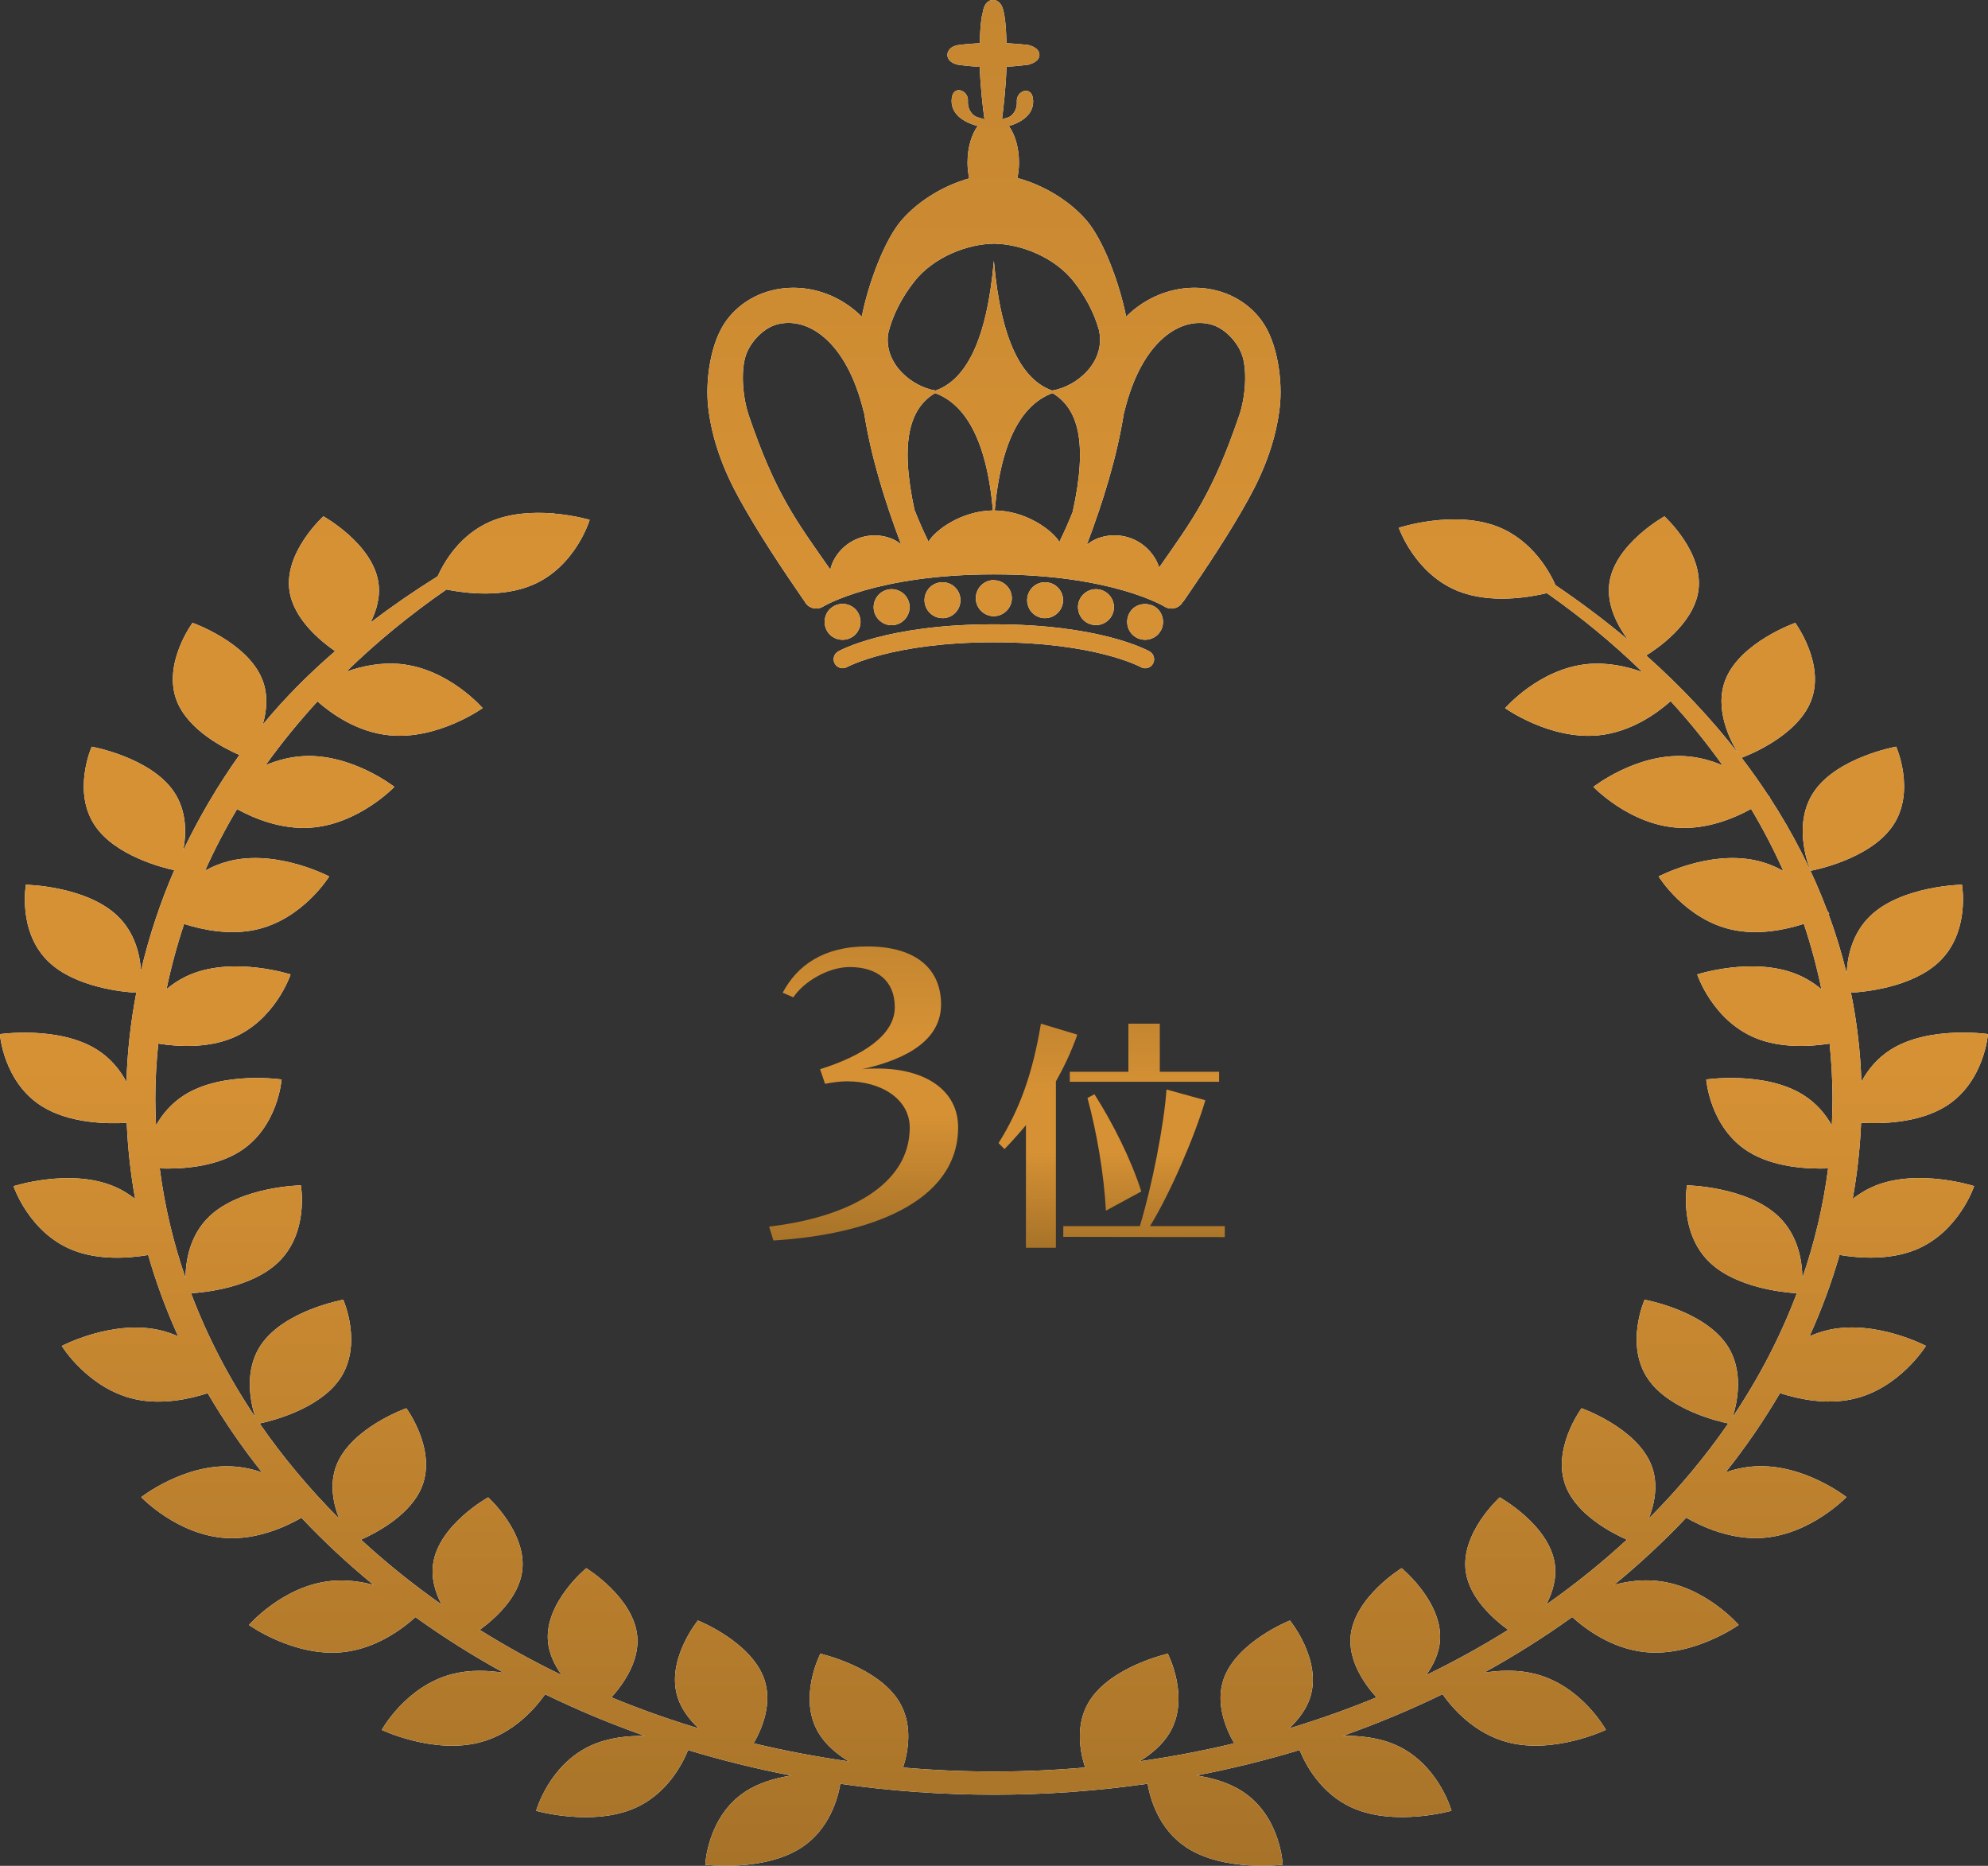
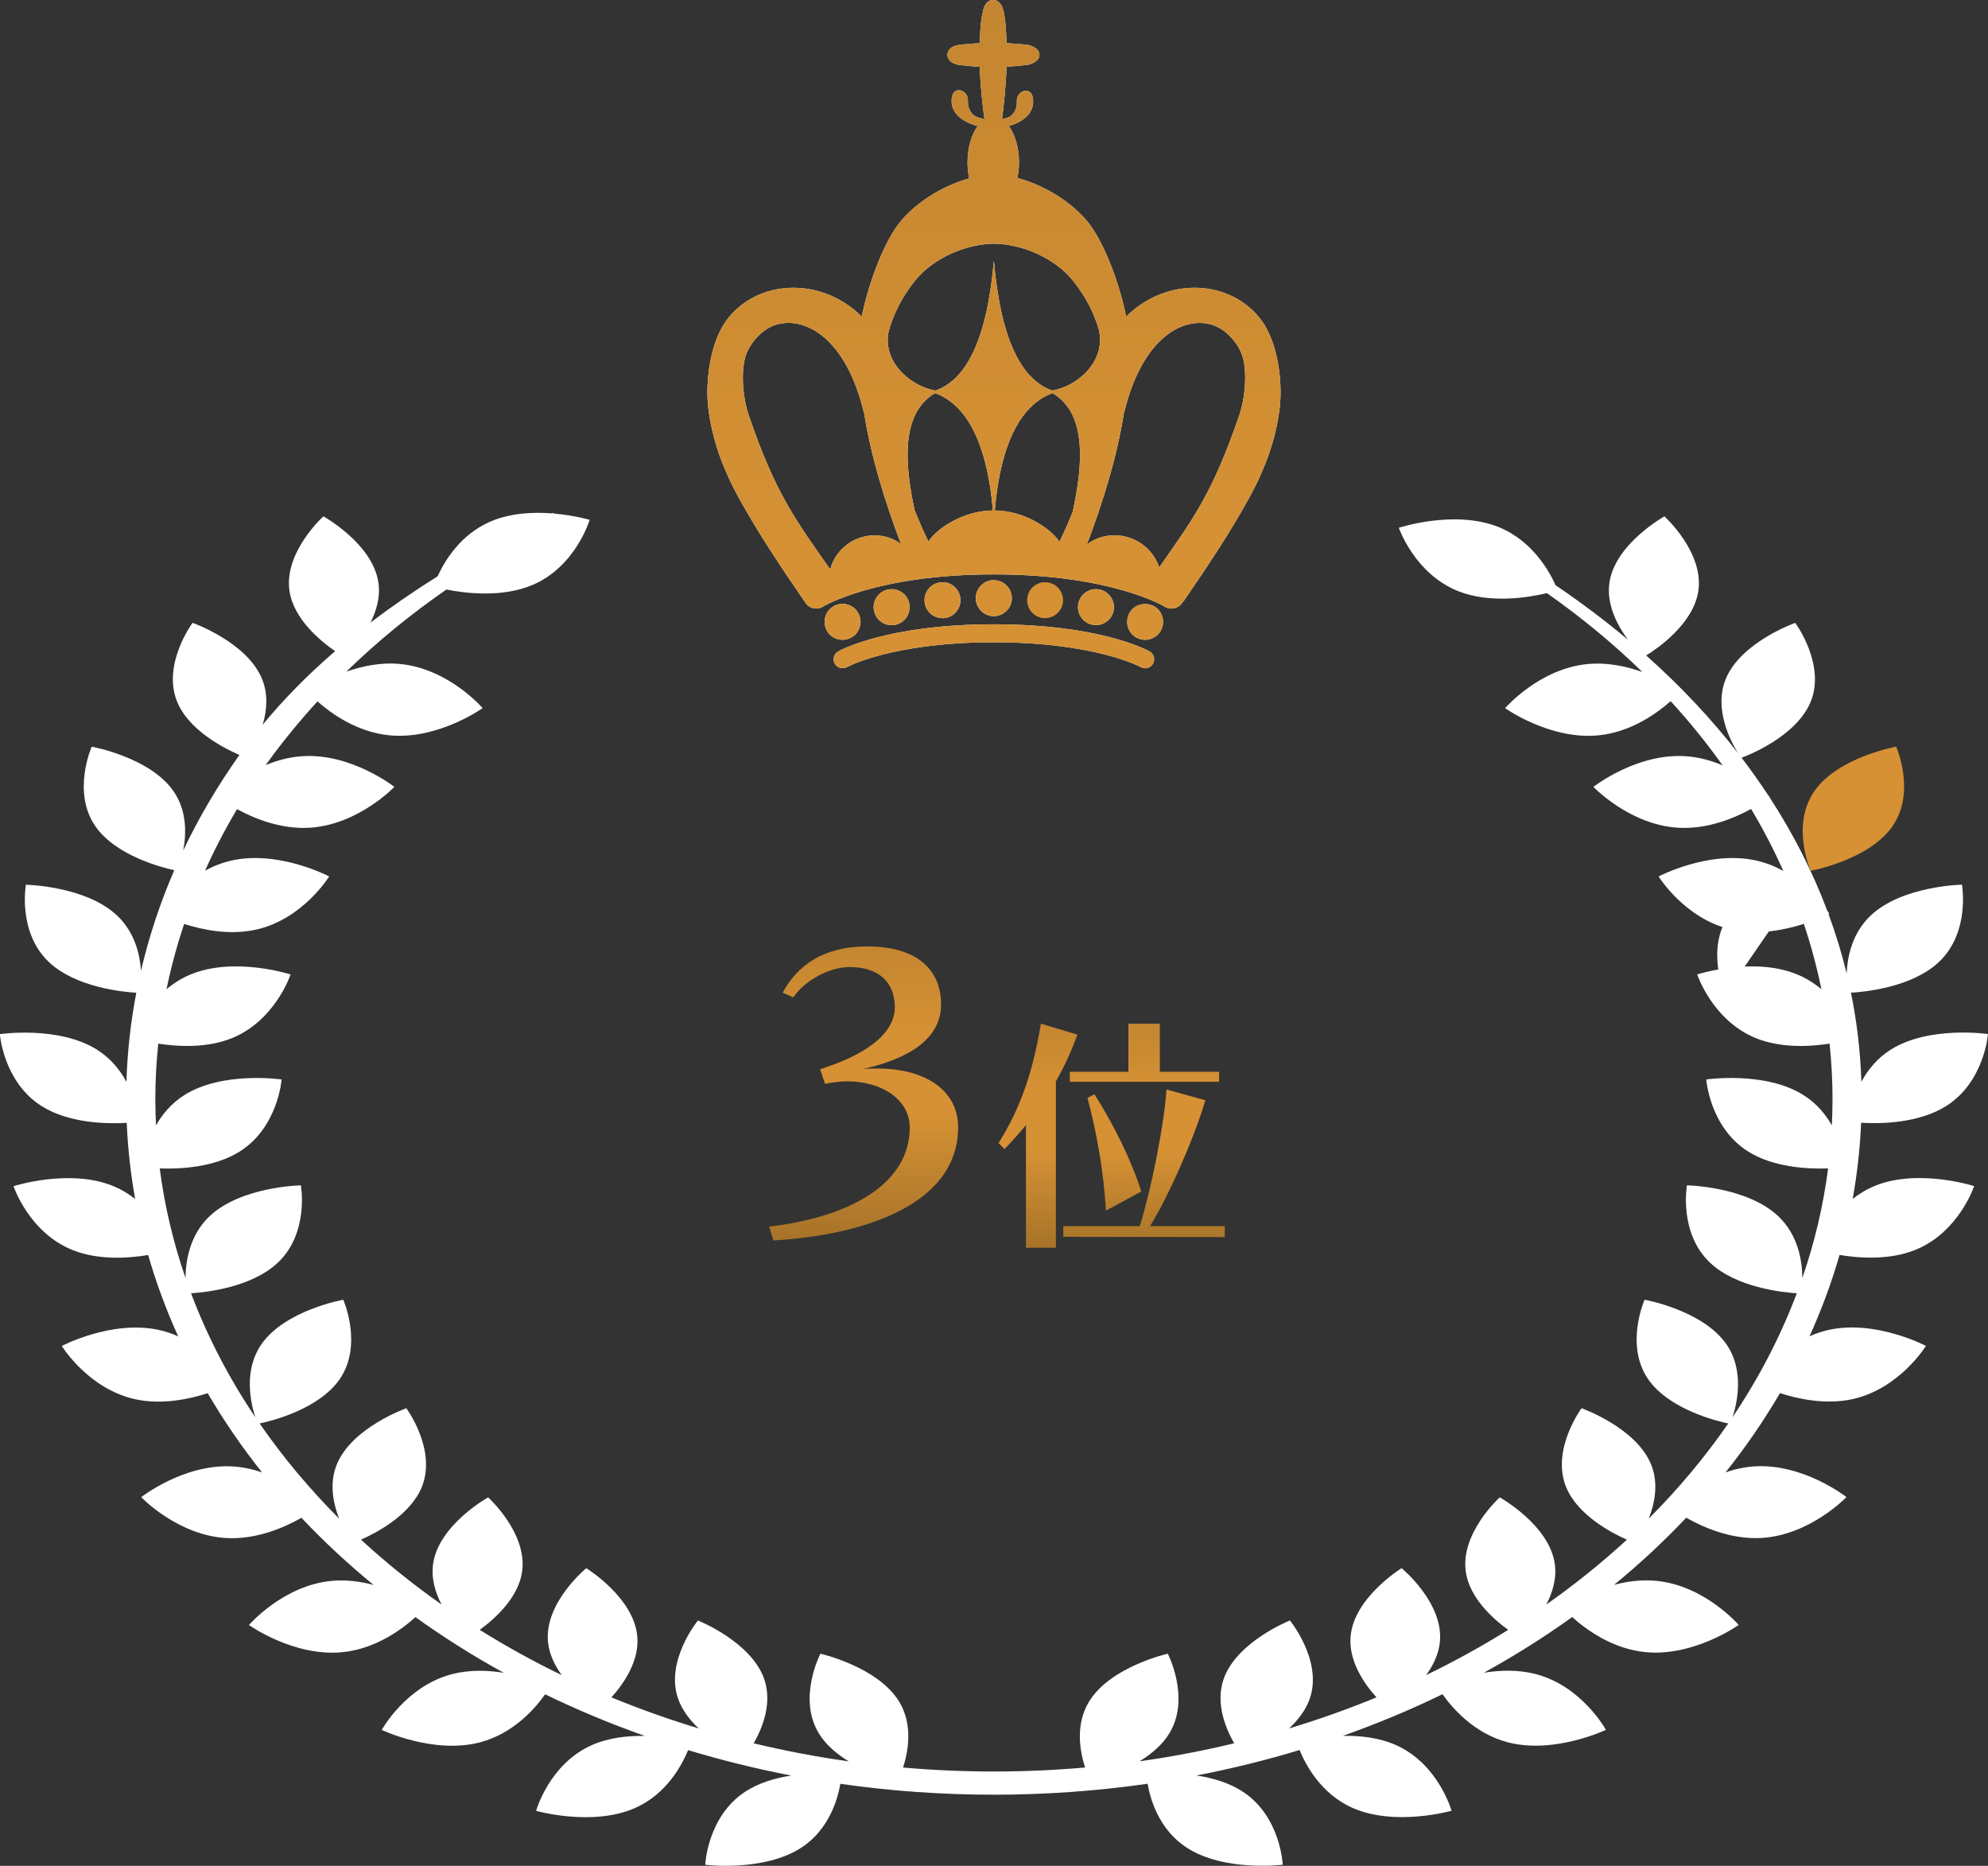
<svg xmlns="http://www.w3.org/2000/svg" xmlns:xlink="http://www.w3.org/1999/xlink" id="_レイヤー" data-name="レイヤー" viewBox="0 0 485.98 456">
  <rect x="0" y="0" width="485.98" height="456" fill="#333333" stroke="none" />
  <defs>
    <style>
      .cls-1 {
        fill: url(#_新規グラデーションスウォッチ_8);
      }

      .cls-2 {
        fill: url(#_新規グラデーションスウォッチ_8-13);
      }

      .cls-3 {
        fill: #fff;
      }

      .cls-4 {
        fill: url(#_新規グラデーションスウォッチ_8-2);
      }

      .cls-5 {
        fill: url(#_新規グラデーションスウォッチ_8-3);
      }

      .cls-6 {
        fill: url(#_新規グラデーションスウォッチ_8-12);
      }

      .cls-7 {
        fill: url(#_新規グラデーションスウォッチ_8-9);
      }

      .cls-8 {
        fill: url(#_新規グラデーションスウォッチ_8-7);
      }

      .cls-9 {
        fill: url(#_新規グラデーションスウォッチ_8-11);
      }

      .cls-10 {
        fill: url(#_新規グラデーションスウォッチ_8-8);
      }

      .cls-11 {
        fill: url(#_新規グラデーションスウォッチ_8-4);
      }

      .cls-12 {
        fill: url(#_新規グラデーションスウォッチ_8-10);
      }

      .cls-13 {
        fill: url(#_新規グラデーションスウォッチ_8-5);
      }

      .cls-14 {
        fill: url(#_新規グラデーションスウォッチ_8-6);
      }
    </style>
    <linearGradient id="_新規グラデーションスウォッチ_8" data-name="新規グラデーションスウォッチ 8" x1="211.12" y1="303.16" x2="211.12" y2="231.3" gradientUnits="userSpaceOnUse">
      <stop offset="0" stop-color="#a77329" />
      <stop offset=".43" stop-color="#d69134" />
      <stop offset=".7" stop-color="#d69134" />
      <stop offset="1" stop-color="#c48630" />
    </linearGradient>
    <linearGradient id="_新規グラデーションスウォッチ_8-2" data-name="新規グラデーションスウォッチ 8" x1="271.75" y1="304.96" x2="271.75" y2="250.18" xlink:href="#_新規グラデーションスウォッチ_8" />
    <linearGradient id="_新規グラデーションスウォッチ_8-3" data-name="新規グラデーションスウォッチ 8" x1="242.99" y1="456" x2="242.99" y2="0" xlink:href="#_新規グラデーションスウォッチ_8" />
    <linearGradient id="_新規グラデーションスウォッチ_8-4" data-name="新規グラデーションスウォッチ 8" x1="242.99" y1="456" x2="242.99" y2="0" xlink:href="#_新規グラデーションスウォッチ_8" />
    <linearGradient id="_新規グラデーションスウォッチ_8-5" data-name="新規グラデーションスウォッチ 8" x1="242.99" y1="456" x2="242.99" y2="0" xlink:href="#_新規グラデーションスウォッチ_8" />
    <linearGradient id="_新規グラデーションスウォッチ_8-6" data-name="新規グラデーションスウォッチ 8" x1="242.99" y1="456" x2="242.99" y2="0" xlink:href="#_新規グラデーションスウォッチ_8" />
    <linearGradient id="_新規グラデーションスウォッチ_8-7" data-name="新規グラデーションスウォッチ 8" x1="242.99" y1="456" x2="242.99" y2="0" xlink:href="#_新規グラデーションスウォッチ_8" />
    <linearGradient id="_新規グラデーションスウォッチ_8-8" data-name="新規グラデーションスウォッチ 8" x1="242.99" y1="456" x2="242.99" y2="0" xlink:href="#_新規グラデーションスウォッチ_8" />
    <linearGradient id="_新規グラデーションスウォッチ_8-9" data-name="新規グラデーションスウォッチ 8" x1="242.99" y1="456" x2="242.99" y2="0" xlink:href="#_新規グラデーションスウォッチ_8" />
    <linearGradient id="_新規グラデーションスウォッチ_8-10" data-name="新規グラデーションスウォッチ 8" x1="242.99" y1="456" x2="242.99" y2="0" xlink:href="#_新規グラデーションスウォッチ_8" />
    <linearGradient id="_新規グラデーションスウォッチ_8-11" data-name="新規グラデーションスウォッチ 8" x1="242.99" y1="456" x2="242.99" y2="0" xlink:href="#_新規グラデーションスウォッチ_8" />
    <linearGradient id="_新規グラデーションスウォッチ_8-12" data-name="新規グラデーションスウォッチ 8" x1="242.99" y1="456" x2="242.99" y2="0" xlink:href="#_新規グラデーションスウォッチ_8" />
    <linearGradient id="_新規グラデーションスウォッチ_8-13" data-name="新規グラデーションスウォッチ 8" x1="242.99" y1="456" x2="242.99" y2="0" xlink:href="#_新規グラデーションスウォッチ_8" />
  </defs>
  <g>
    <path class="cls-1" d="M188.02,299.77c18.88-2.18,34.37-10.01,34.37-24.19,0-6.96-6.96-11.31-15.31-11.31-1.74,0-3.57.26-5.39.61l-1.22-3.57c10.27-3.22,18.27-8.27,18.27-15.14,0-6.35-4.18-9.83-11.05-9.83-5.13,0-11.14,3.48-13.75,7.4l-2.61-1.13c3.48-6.53,9.83-11.31,20.62-11.31,12.62,0,18.1,6,18.1,14.18,0,10.01-11.14,14.01-19.32,15.83,1.22-.17,2.52-.17,3.74-.17,11.83,0,19.75,5.39,19.75,14.36,0,18.45-22.01,26.28-45.16,27.67l-1.04-3.39Z" />
    <path class="cls-4" d="M250.8,304.96v-29.98c-1.71,2.07-3.47,4.02-5.24,5.85l-1.46-1.46c5.18-8.23,8.35-17.06,10.36-29.19l8.9,2.68c-1.4,4.02-3.23,7.86-5.24,11.45v40.64h-7.31ZM259.93,302.28v-2.62h18.71c2.99-9.81,5.91-24.68,6.52-33.39l9.5,2.62c-2.5,8.53-8.47,22.54-13.53,30.77h18.28v2.68l-39.48-.06ZM261.52,264.38v-2.44h14.32v-11.76h7.68v11.76h14.5v2.44h-36.5ZM270.35,295.88c-.49-9.08-2.25-19.19-4.51-27.54l1.71-.91c4.57,7.19,8.96,15.96,11.45,23.76l-8.65,4.69Z" />
  </g>
  <g>
    <g>
      <g>
        <path class="cls-3" d="M281.02,159.21c-.48-.27-12-6.63-38.06-6.63s-37.58,6.36-38.06,6.63c-1.05.59-1.42,1.93-.83,2.98.59,1.05,1.93,1.43,2.99.84.11-.06,11.16-6.06,35.9-6.06s35.8,6,35.9,6.06c.34.19.71.29,1.08.29.76,0,1.51-.4,1.91-1.12.6-1.05.23-2.39-.83-2.99Z" />
        <path class="cls-3" d="M209.09,155.09c.4-.42.71-.91.93-1.44.23-.51.34-1.08.34-1.67,0-1.16-.48-2.29-1.27-3.12-1.05-1.02-2.55-1.5-3.99-1.19-.26.06-.54.14-.82.25-.26.11-.51.23-.74.4-.25.17-.48.34-.68.54-.82.82-1.27,1.95-1.27,3.12s.45,2.29,1.27,3.11,1.95,1.27,3.11,1.27,2.27-.45,3.11-1.27Z" />
        <path class="cls-3" d="M230.75,151.07c2.44-.2,4.22-2.32,4.02-4.76-.2-2.41-2.32-4.22-4.73-3.99-2.43.17-4.22,2.32-4.02,4.73.2,2.29,2.12,4.02,4.36,4.02h.37Z" />
        <path class="cls-3" d="M217.95,152.8c.28,0,.6-.03.88-.09,2.38-.48,3.91-2.8,3.45-5.18-.48-2.38-2.8-3.93-5.18-3.45-2.38.48-3.91,2.8-3.45,5.18.43,2.07,2.27,3.54,4.3,3.54Z" />
        <path class="cls-3" d="M238.54,146.2c0,2.41,1.98,4.39,4.39,4.39s4.42-1.98,4.42-4.39-1.98-4.39-4.42-4.39v-.03c-2.41,0-4.39,1.98-4.39,4.42Z" />
-         <path class="cls-3" d="M255.47,151.07c2.27,0,4.19-1.73,4.39-4.02.2-2.41-1.59-4.56-4.02-4.73-2.41-.23-4.53,1.58-4.73,3.99-.2,2.43,1.58,4.56,4.02,4.76h.34Z" />
        <path class="cls-3" d="M267.9,152.77c2.07,0,3.91-1.44,4.33-3.54.45-2.38-1.08-4.67-3.45-5.15-2.38-.48-4.7,1.08-5.18,3.45-.45,2.38,1.08,4.7,3.45,5.15.28.06.59.08.85.08Z" />
        <path class="cls-3" d="M276.82,148.86c-.82.82-1.27,1.95-1.27,3.12s.45,2.29,1.27,3.11c.82.82,1.95,1.27,3.11,1.27.59,0,1.16-.11,1.67-.34.54-.2,1.02-.54,1.44-.93.4-.42.74-.91.96-1.44.2-.51.31-1.08.31-1.67,0-1.16-.45-2.29-1.27-3.12-1.64-1.64-4.59-1.64-6.23,0Z" />
        <path class="cls-3" d="M308.41,78.36c-7.36-10.06-23.01-10.99-33.12-.98-1.64-8.26-5.61-18.87-9.79-23.64-4.68-5.34-11.29-8.78-16.79-10.23.24-1.19.39-2.45.39-3.79,0-3.65-.98-6.86-2.48-8.92,3.49-1.01,6.38-3.17,5.89-6.75-.42-3.15-4.08-1.9-3.94.72.09,1.29-.32,2.48-1.2,3.34-.69.68-1.62.76-2.42,1.03.39-3.01.95-7.97,1.1-12.82,2.85-.18,5.34-.5,5.34-.5,1.68-.47,2.71-1.27,2.71-2.41,0-1.05-.9-1.96-2.71-2.41,0,0-2.28-.29-5.34-.44-.15-5.56-.62-7.31-.62-7.31C245.09,1.25,244.23,0,242.78,0s-2.31,1.25-2.58,3.26c0,0-.54,1.39-.69,7.3-3.08.15-5.28.45-5.28.45-1.87.3-2.63,1.42-2.63,2.41,0,1.05.79,2.01,2.63,2.41,0,0,2.44.33,5.28.51.16,4.96.74,9.86,1.15,12.83-.01,0-.03.01-.04.02-.86-.42-1.99-.41-2.8-1.22-.88-.86-1.29-2.05-1.2-3.34.13-2.62-3.53-3.87-3.94-.72-.5,3.69,2.57,5.87,6.19,6.85h.16c-1.52,2.06-2.51,5.29-2.51,8.96,0,1.37.16,2.67.41,3.88-5.43,1.5-11.88,4.9-16.47,10.14-4.17,4.77-8.15,15.37-9.79,23.64-10.11-10.01-25.76-9.08-33.12.98-3.95,5.41-5.14,14.83-4.43,21.11.9,7.97,3.74,15.42,7.6,22.41,4.61,8.35,10.43,17.09,15.84,24.93.06.09.13.15.2.23.03.06.03.13.07.19.93,1.49,2.9,1.93,4.39,1.01.13-.08,12.97-7.86,41.72-7.86s41.59,7.78,41.71,7.85c.53.34,1.12.5,1.71.5,1.05,0,2.09-.52,2.7-1.48.01-.02.01-.05.03-.07.11-.12.22-.22.32-.36,5.4-7.84,11.23-16.57,15.84-24.93,3.86-6.99,6.7-14.45,7.6-22.41.71-6.28-.48-15.7-4.43-21.11ZM228.59,96.07c7.07,2.6,12.56,10.88,14.14,28.68-7.65.1-14.03,4.74-15.77,7.65-.04-.1-.06-.19-.11-.29-1.2-2.44-2.28-4.94-3.29-7.48-3.65-16.82-1.11-24.9,5.03-28.56ZM257.3,96.08c6.19,3.69,8.72,11.87,4.93,29.02-.96,2.38-1.98,4.73-3.11,7.02-.06.11-.08.22-.12.33-1.75-2.86-8.15-7.62-15.83-7.7,1.58-17.79,7.06-26.07,14.13-28.68ZM223.46,68.86c4.8-6.13,13.13-9.22,19.4-9.3.05,0,.09-.03.13-.03.05,0,.09.03.13.03,6.27.08,14.6,3.17,19.4,9.3,2.82,3.6,4.96,7.59,6.13,11.81,1.73,7.87-5.47,13.8-11.44,14.78-7.31-2.6-12.53-11.97-14.25-31.72-1.73,19.75-6.94,29.12-14.26,31.72-5.74-.94-12.61-6.46-11.6-13.87,1.1-4.56,3.35-8.87,6.37-12.73ZM182.17,87.35c.94-3.43,4.19-6.97,7.46-7.97,7.41-2.26,17.26,3.58,21.53,21.34.02.08.05.1.07.16,1.72,10.8,4.99,21.4,9.04,32.15-2.22-1.93-6.46-2.97-10.44-1.46-3.82,1.44-6.29,4.81-6.84,7.66-8.32-11.92-13.34-18.36-19.9-37.57-1.53-4.49-1.97-10.5-.92-14.3ZM302.89,101.65c-6.46,18.92-11.43,25.47-19.53,37.05-.82-2.75-3.22-5.77-6.83-7.13-4.17-1.57-8.6-.44-10.86,1.6,4.07-10.8,7.36-21.44,9.09-32.28.02-.06.05-.08.07-.16,4.27-17.76,14.13-23.6,21.53-21.34,3.27,1,6.51,4.54,7.46,7.97,1.05,3.8.61,9.82-.92,14.3Z" />
      </g>
      <g>
-         <path class="cls-3" d="M442.63,212.81s14.26-2.55,20.03-10.92.87-19.41.87-19.41c0,0-14.26,2.55-20.03,10.92-5.77,8.38-.87,19.41-.87,19.41Z" />
+         <path class="cls-3" d="M442.63,212.81c0,0-14.26,2.55-20.03,10.92-5.77,8.38-.87,19.41-.87,19.41Z" />
        <path class="cls-3" d="M458.41,289.8c-2.1.84-3.92,1.96-5.51,3.2,1.1-6.1,1.8-12.31,2.06-18.6,4.71.28,14.03.17,20.78-4.08,9.38-5.91,10.23-17.6,10.23-17.6,0,0-14.37-2.11-23.75,3.8-3.4,2.14-5.67,5.04-7.19,7.86-.24-7.4-1.1-14.66-2.55-21.77,3.16-.17,14.87-1.24,21.51-7.51,7.72-7.3,5.62-18.89,5.62-18.89,0,0-14.6.25-22.32,7.55-4.56,4.32-5.69,10.13-5.86,14.16-1.2-4.93-2.68-9.78-4.44-14.55.12-.06.19-.09.19-.09,0,0-.17-.28-.51-.75-3.62-9.61-8.34-18.86-14.1-27.69.04-.03.07-.05.07-.05,0,0-.11-.11-.31-.31-2.07-3.15-4.26-6.25-6.59-9.29,1.13-.41,13.45-5.09,16.93-13.78,3.65-9.11-3.81-19.18-3.81-19.18,0,0-13.38,4.7-17.03,13.81-2.92,7.29,1.28,15.2,3.07,18.06-6.55-8.44-14.08-16.43-22.48-23.91,2.57-1.58,11.53-7.62,12.75-15.74,1.42-9.5-8.29-18.25-8.29-18.25,0,0-12.02,6.66-13.44,16.16-.81,5.39,1.97,10.54,4.52,13.98-5.56-4.66-11.46-9.1-17.7-13.32-1.34-3.04-5.53-10.91-14.09-14.28-10.72-4.21-24.22.25-24.22.25,0,0,3.87,11.29,14.58,15.51,7.84,3.08,17.17,1.52,21.62.46,8.48,5.95,16.29,12.4,23.35,19.28-3.85-1.38-8.55-2.41-13.41-1.95-11.85,1.14-20.15,10.78-20.15,10.78,0,0,10.91,7.79,22.76,6.65,8.01-.77,14.4-5.43,17.7-8.36,4.62,5.04,8.85,10.28,12.7,15.69-2.75-1.17-5.87-2.05-9.24-2.25-11.9-.69-22.34,7.51-22.34,7.51,0,0,8.86,9.31,20.77,9.99,7.07.41,13.62-2.32,17.78-4.6,2.93,4.93,5.57,9.99,7.87,15.15-2.01-1.11-4.26-2.03-6.76-2.57-11.52-2.51-23.72,3.92-23.72,3.92,0,0,6.46,10.5,17.97,13.02,6.36,1.39,12.92.05,17.53-1.43,1.75,5.24,3.19,10.57,4.29,15.98-1.73-1.45-3.76-2.76-6.14-3.71-10.67-4.28-24.22.09-24.22.09,0,0,3.75,11.32,14.42,15.6,6.06,2.43,13.04,2.07,17.95,1.31.45,4.47.71,8.98.71,13.52,0,2.16-.07,4.31-.17,6.45-1.52-2.68-3.73-5.39-6.95-7.41-9.38-5.91-23.75-3.8-23.75-3.8,0,0,.85,11.69,10.23,17.6,6.21,3.91,14.59,4.31,19.56,4.14-1.18,9.17-3.31,18.12-6.3,26.78-.02-4.02-.95-10.44-5.88-15.1-7.72-7.3-22.32-7.55-22.32-7.55,0,0-2.09,11.59,5.62,18.89,6.45,6.1,17.7,7.27,21.23,7.49-3.99,10.58-9.27,20.72-15.71,30.29,1.1-3.37,2.96-11.36-1.47-17.79-5.77-8.38-20.03-10.92-20.03-10.92,0,0-4.9,11.03.87,19.41,5.17,7.5,17.13,10.32,19.58,10.83-5.66,8.2-12.17,15.98-19.43,23.25,1.44-3.67,2.45-8.54.6-13.16-3.65-9.11-17.03-13.81-17.03-13.81,0,0-7.46,10.07-3.81,19.18,2.74,6.84,10.96,11.2,14.89,12.94-6.1,5.63-12.68,10.92-19.68,15.84,1.52-2.95,2.58-6.43,2.04-10.02-1.42-9.5-13.44-16.16-13.44-16.16,0,0-9.71,8.75-8.29,18.25.95,6.38,6.68,11.47,10.35,14.13-6.39,3.99-13.09,7.69-20.05,11.06,1.73-2.39,3.1-5.18,3.37-8.22.86-9.54-9.37-17.91-9.37-17.91,0,0-11.61,7.11-12.47,16.65-.54,6.07,3.38,11.65,6.32,14.92-6.9,2.85-14.03,5.38-21.36,7.6,2.19-2.05,4.12-4.51,5.09-7.37,3.14-9.23-4.88-19.02-4.88-19.02,0,0-13.1,5.18-16.24,14.41-1.99,5.87.52,11.95,2.61,15.61-7.54,1.81-15.26,3.29-23.14,4.4,2.86-1.74,5.58-4,7.32-6.88,5.21-8.61-.41-19.42-.41-19.42,0,0-14.07,3.15-19.28,11.76-3.4,5.62-2.19,12.17-.93,16.05-7.33.64-14.76.98-22.29.98s-14.91-.33-22.21-.97c1.25-3.88,2.47-10.43-.93-16.06-5.21-8.61-19.28-11.76-19.28-11.76,0,0-5.62,10.81-.41,19.42,1.74,2.88,4.48,5.15,7.35,6.89-7.91-1.11-15.67-2.59-23.25-4.41,2.1-3.66,4.6-9.75,2.61-15.61-3.14-9.23-16.24-14.41-16.24-14.41,0,0-8.02,9.79-4.88,19.02.97,2.85,2.89,5.32,5.09,7.37-7.32-2.22-14.46-4.75-21.35-7.6,2.94-3.27,6.87-8.86,6.32-14.92-.86-9.54-12.47-16.65-12.47-16.65,0,0-10.22,8.37-9.37,17.91.27,3.04,1.64,5.83,3.37,8.22-6.97-3.37-13.66-7.07-20.05-11.06,3.66-2.66,9.39-7.75,10.35-14.13,1.42-9.5-8.29-18.25-8.29-18.25,0,0-12.02,6.66-13.44,16.16-.54,3.59.52,7.08,2.04,10.02-6.99-4.92-13.57-10.21-19.68-15.84,3.93-1.75,12.15-6.1,14.89-12.94,3.65-9.11-3.81-19.18-3.81-19.18,0,0-13.38,4.7-17.03,13.81-1.85,4.62-.84,9.48.6,13.16-7.26-7.27-13.77-15.05-19.44-23.25,2.45-.51,14.41-3.33,19.58-10.83,5.77-8.38.87-19.41.87-19.41,0,0-14.26,2.55-20.03,10.92-4.43,6.43-2.57,14.43-1.47,17.79-6.44-9.57-11.72-19.71-15.71-30.29,3.52-.22,14.78-1.39,21.23-7.49,7.72-7.3,5.62-18.89,5.62-18.89,0,0-14.6.25-22.32,7.55-4.93,4.66-5.85,11.08-5.88,15.1-2.99-8.67-5.12-17.61-6.3-26.78,4.97.18,13.35-.23,19.56-4.14,9.38-5.91,10.23-17.6,10.23-17.6,0,0-14.37-2.11-23.75,3.8-3.22,2.03-5.43,4.73-6.95,7.41-.1-2.14-.17-4.29-.17-6.45,0-4.52.26-9.03.72-13.52,4.91.76,11.88,1.12,17.93-1.31,10.67-4.28,14.42-15.6,14.42-15.6,0,0-13.55-4.37-24.22-.09-2.37.95-4.39,2.25-6.11,3.69,1.11-5.37,2.55-10.69,4.3-15.94,4.61,1.47,11.15,2.8,17.49,1.41,11.51-2.51,17.97-13.02,17.97-13.02,0,0-12.21-6.43-23.72-3.92-2.44.53-4.65,1.43-6.62,2.5,2.29-5.11,4.9-10.12,7.82-15.03,4.16,2.27,10.67,4.96,17.69,4.55,11.9-.69,20.77-9.99,20.77-9.99,0,0-10.43-8.2-22.34-7.51-3.32.19-6.39,1.05-9.11,2.19.1-.14.19-.27.28-.41,3.77-5.24,7.92-10.29,12.37-15.16,3.32,2.94,9.67,7.53,17.62,8.29,11.85,1.14,22.76-6.65,22.76-6.65,0,0-8.3-9.64-20.15-10.78-4.76-.46-9.37.53-13.18,1.87,7.43-7.23,15.62-13.95,24.47-20.07,4.65.93,13.66,2.04,21.1-1.14,10.53-4.5,13.92-15.89,13.92-15.89,0,0-3.72-1.11-8.77-1.54l-.13-.17c-.09.04-.18.09-.27.13-4.57-.35-10.15-.12-15.05,1.98-7.43,3.17-11.3,9.77-12.94,13.39-5.71,3.57-11.19,7.34-16.41,11.3,1.46-2.9,2.45-6.29,1.92-9.79-1.42-9.5-13.44-16.16-13.44-16.16,0,0-9.71,8.75-8.29,18.25,1.03,6.87,7.59,12.24,11.15,14.7-6.48,5.58-12.41,11.56-17.7,17.97.99-3.33,1.4-7.29-.12-11.08-3.65-9.11-17.03-13.81-17.03-13.81,0,0-7.46,10.07-3.81,19.18,2.83,7.07,11.52,11.48,15.27,13.11-5.33,7.51-9.92,15.32-13.75,23.36.77-3.97.98-9.65-2.33-14.46-5.77-8.38-20.03-10.92-20.03-10.92,0,0-4.9,11.03.87,19.41,5,7.25,16.36,10.13,19.31,10.78-3.46,8-6.18,16.21-8.13,24.55-.27-3.98-1.52-9.38-5.82-13.45-7.72-7.3-22.32-7.55-22.32-7.55,0,0-2.09,11.59,5.62,18.89,6.54,6.18,18.01,7.31,21.37,7.5-1.38,7.19-2.19,14.46-2.41,21.78-1.52-2.82-3.8-5.72-7.19-7.86-9.38-5.91-23.75-3.8-23.75-3.8,0,0,.85,11.69,10.23,17.6,6.75,4.25,16.08,4.36,20.78,4.08.27,6.29.96,12.5,2.06,18.6-1.59-1.25-3.41-2.36-5.51-3.21-10.67-4.28-24.22.09-24.22.09,0,0,3.75,11.32,14.42,15.6,6.29,2.52,13.57,2.04,18.49,1.22,1.95,6.79,4.41,13.43,7.34,19.88-1.47-.66-3.05-1.2-4.74-1.57-11.51-2.51-23.72,3.92-23.72,3.92,0,0,6.46,10.5,17.97,13.02,6.43,1.4,13.08.02,17.7-1.48,3.92,6.7,8.35,13.17,13.29,19.36-2.22-.77-4.64-1.31-7.2-1.46-11.9-.69-22.34,7.51-22.34,7.51,0,0,8.86,9.31,20.77,9.99,7.43.43,14.3-2.61,18.4-4.95,5.44,5.77,11.33,11.25,17.63,16.41-3.16-.84-6.69-1.33-10.31-.98-11.85,1.14-20.15,10.78-20.15,10.78,0,0,10.91,7.79,22.76,6.65,8.22-.79,14.72-5.66,17.94-8.58,6.82,4.9,14.03,9.45,21.6,13.61-3.88-.63-8.33-.79-12.61.31-11.36,2.93-17.23,13.65-17.23,13.65,0,0,12.56,5.98,23.92,3.06,8.39-2.16,13.78-8.57,16.02-11.77,7.81,3.8,15.96,7.2,24.39,10.18-4.13-.08-8.81.4-12.97,2.24-10.45,4.63-13.62,16.06-13.62,16.06,0,0,13.76,3.93,24.21-.7,7.79-3.45,11.54-10.69,12.94-14.14,8.18,2.48,16.61,4.56,25.23,6.22-3.84.58-7.95,1.75-11.35,4-9.2,6.1-9.69,17.8-9.69,17.8,0,0,14.43,1.82,23.63-4.27,6.67-4.42,8.76-11.79,9.4-15.51,12.18,1.75,24.72,2.66,37.51,2.66s25.39-.92,37.6-2.68c.64,3.71,2.73,11.09,9.41,15.52,9.2,6.1,23.63,4.27,23.63,4.27,0,0-.49-11.71-9.69-17.8-3.41-2.26-7.55-3.43-11.4-4.01,8.61-1.66,17.02-3.74,25.2-6.22,1.4,3.45,5.15,10.69,12.94,14.14,10.45,4.63,24.21.7,24.21.7,0,0-3.18-11.43-13.62-16.06-4.16-1.84-8.84-2.33-12.97-2.24,8.43-2.98,16.58-6.38,24.39-10.18,2.25,3.21,7.64,9.61,16.02,11.77,11.36,2.93,23.92-3.06,23.92-3.06,0,0-5.87-10.73-17.23-13.65-4.28-1.1-8.73-.94-12.61-.31,7.57-4.17,14.78-8.72,21.6-13.61,3.22,2.92,9.73,7.79,17.94,8.58,11.85,1.14,22.76-6.65,22.76-6.65,0,0-8.3-9.64-20.15-10.78-3.62-.35-7.15.14-10.31.98,6.29-5.16,12.19-10.64,17.63-16.41,4.1,2.34,10.97,5.38,18.4,4.95,11.9-.69,20.77-9.99,20.77-9.99,0,0-10.43-8.2-22.34-7.51-2.56.15-4.98.69-7.2,1.46,4.93-6.19,9.37-12.66,13.29-19.36,4.62,1.5,11.26,2.88,17.7,1.48,11.52-2.51,17.98-13.02,17.98-13.02,0,0-12.21-6.43-23.72-3.92-1.69.37-3.27.92-4.74,1.57,2.93-6.46,5.39-13.09,7.34-19.88,4.93.82,12.21,1.3,18.49-1.22,10.67-4.28,14.42-15.6,14.42-15.6,0,0-13.55-4.37-24.22-.09Z" />
      </g>
    </g>
    <g>
      <g>
        <path class="cls-5" d="M281.02,159.21c-.48-.27-12-6.63-38.06-6.63s-37.58,6.36-38.06,6.63c-1.05.59-1.42,1.93-.83,2.98.59,1.05,1.93,1.43,2.99.84.11-.06,11.16-6.06,35.9-6.06s35.8,6,35.9,6.06c.34.19.71.29,1.08.29.76,0,1.51-.4,1.91-1.12.6-1.05.23-2.39-.83-2.99Z" />
        <path class="cls-11" d="M209.09,155.09c.4-.42.71-.91.93-1.44.23-.51.34-1.08.34-1.67,0-1.16-.48-2.29-1.27-3.12-1.05-1.02-2.55-1.5-3.99-1.19-.26.06-.54.14-.82.25-.26.11-.51.23-.74.4-.25.17-.48.34-.68.54-.82.82-1.27,1.95-1.27,3.12s.45,2.29,1.27,3.11,1.95,1.27,3.11,1.27,2.27-.45,3.11-1.27Z" />
        <path class="cls-13" d="M230.75,151.07c2.44-.2,4.22-2.32,4.02-4.76-.2-2.41-2.32-4.22-4.73-3.99-2.43.17-4.22,2.32-4.02,4.73.2,2.29,2.12,4.02,4.36,4.02h.37Z" />
        <path class="cls-14" d="M217.95,152.8c.28,0,.6-.03.88-.09,2.38-.48,3.91-2.8,3.45-5.18-.48-2.38-2.8-3.93-5.18-3.45-2.38.48-3.91,2.8-3.45,5.18.43,2.07,2.27,3.54,4.3,3.54Z" />
        <path class="cls-8" d="M238.54,146.2c0,2.41,1.98,4.39,4.39,4.39s4.42-1.98,4.42-4.39-1.98-4.39-4.42-4.39v-.03c-2.41,0-4.39,1.98-4.39,4.42Z" />
        <path class="cls-10" d="M255.47,151.07c2.27,0,4.19-1.73,4.39-4.02.2-2.41-1.59-4.56-4.02-4.73-2.41-.23-4.53,1.58-4.73,3.99-.2,2.43,1.58,4.56,4.02,4.76h.34Z" />
        <path class="cls-7" d="M267.9,152.77c2.07,0,3.91-1.44,4.33-3.54.45-2.38-1.08-4.67-3.45-5.15-2.38-.48-4.7,1.08-5.18,3.45-.45,2.38,1.08,4.7,3.45,5.15.28.06.59.08.85.08Z" />
        <path class="cls-12" d="M276.82,148.86c-.82.82-1.27,1.95-1.27,3.12s.45,2.29,1.27,3.11c.82.82,1.95,1.27,3.11,1.27.59,0,1.16-.11,1.67-.34.54-.2,1.02-.54,1.44-.93.4-.42.74-.91.96-1.44.2-.51.31-1.08.31-1.67,0-1.16-.45-2.29-1.27-3.12-1.64-1.64-4.59-1.64-6.23,0Z" />
        <path class="cls-9" d="M308.41,78.36c-7.36-10.06-23.01-10.99-33.12-.98-1.64-8.26-5.61-18.87-9.79-23.64-4.68-5.34-11.29-8.78-16.79-10.23.24-1.19.39-2.45.39-3.79,0-3.65-.98-6.86-2.48-8.92,3.49-1.01,6.38-3.17,5.89-6.75-.42-3.15-4.08-1.9-3.94.72.09,1.29-.32,2.48-1.2,3.34-.69.68-1.62.76-2.42,1.03.39-3.01.95-7.97,1.1-12.82,2.85-.18,5.34-.5,5.34-.5,1.68-.47,2.71-1.27,2.71-2.41,0-1.05-.9-1.96-2.71-2.41,0,0-2.28-.29-5.34-.44-.15-5.56-.62-7.31-.62-7.31C245.09,1.25,244.23,0,242.78,0s-2.31,1.25-2.58,3.26c0,0-.54,1.39-.69,7.3-3.08.15-5.28.45-5.28.45-1.87.3-2.63,1.42-2.63,2.41,0,1.05.79,2.01,2.63,2.41,0,0,2.44.33,5.28.51.16,4.96.74,9.86,1.15,12.83-.01,0-.03.01-.04.02-.86-.42-1.99-.41-2.8-1.22-.88-.86-1.29-2.05-1.2-3.34.13-2.62-3.53-3.87-3.94-.72-.5,3.69,2.57,5.87,6.19,6.85h.16c-1.52,2.06-2.51,5.29-2.51,8.96,0,1.37.16,2.67.41,3.88-5.43,1.5-11.88,4.9-16.47,10.14-4.17,4.77-8.15,15.37-9.79,23.64-10.11-10.01-25.76-9.08-33.12.98-3.95,5.41-5.14,14.83-4.43,21.11.9,7.97,3.74,15.42,7.6,22.41,4.61,8.35,10.43,17.09,15.84,24.93.06.09.13.15.2.23.03.06.03.13.07.19.93,1.49,2.9,1.93,4.39,1.01.13-.08,12.97-7.86,41.72-7.86s41.59,7.78,41.71,7.85c.53.34,1.12.5,1.71.5,1.05,0,2.09-.52,2.7-1.48.01-.02.01-.05.03-.07.11-.12.22-.22.32-.36,5.4-7.84,11.23-16.57,15.84-24.93,3.86-6.99,6.7-14.45,7.6-22.41.71-6.28-.48-15.7-4.43-21.11ZM228.59,96.07c7.07,2.6,12.56,10.88,14.14,28.68-7.65.1-14.03,4.74-15.77,7.65-.04-.1-.06-.19-.11-.29-1.2-2.44-2.28-4.94-3.29-7.48-3.65-16.82-1.11-24.9,5.03-28.56ZM257.3,96.08c6.19,3.69,8.72,11.87,4.93,29.02-.96,2.38-1.98,4.73-3.11,7.02-.06.11-.08.22-.12.33-1.75-2.86-8.15-7.62-15.83-7.7,1.58-17.79,7.06-26.07,14.13-28.68ZM223.46,68.86c4.8-6.13,13.13-9.22,19.4-9.3.05,0,.09-.03.13-.03.05,0,.09.03.13.03,6.27.08,14.6,3.17,19.4,9.3,2.82,3.6,4.96,7.59,6.13,11.81,1.73,7.87-5.47,13.8-11.44,14.78-7.31-2.6-12.53-11.97-14.25-31.72-1.73,19.75-6.94,29.12-14.26,31.72-5.74-.94-12.61-6.46-11.6-13.87,1.1-4.56,3.35-8.87,6.37-12.73ZM182.17,87.35c.94-3.43,4.19-6.97,7.46-7.97,7.41-2.26,17.26,3.58,21.53,21.34.02.08.05.1.07.16,1.72,10.8,4.99,21.4,9.04,32.15-2.22-1.93-6.46-2.97-10.44-1.46-3.82,1.44-6.29,4.81-6.84,7.66-8.32-11.92-13.34-18.36-19.9-37.57-1.53-4.49-1.97-10.5-.92-14.3ZM302.89,101.65c-6.46,18.92-11.43,25.47-19.53,37.05-.82-2.75-3.22-5.77-6.83-7.13-4.17-1.57-8.6-.44-10.86,1.6,4.07-10.8,7.36-21.44,9.09-32.28.02-.06.05-.08.07-.16,4.27-17.76,14.13-23.6,21.53-21.34,3.27,1,6.51,4.54,7.46,7.97,1.05,3.8.61,9.82-.92,14.3Z" />
      </g>
      <g>
        <path class="cls-6" d="M442.63,212.81s14.26-2.55,20.03-10.92.87-19.41.87-19.41c0,0-14.26,2.55-20.03,10.92-5.77,8.38-.87,19.41-.87,19.41Z" />
-         <path class="cls-2" d="M458.41,289.8c-2.1.84-3.92,1.96-5.51,3.2,1.1-6.1,1.8-12.31,2.06-18.6,4.71.28,14.03.17,20.78-4.08,9.38-5.91,10.23-17.6,10.23-17.6,0,0-14.37-2.11-23.75,3.8-3.4,2.14-5.67,5.04-7.19,7.86-.24-7.4-1.1-14.66-2.55-21.77,3.16-.17,14.87-1.24,21.51-7.51,7.72-7.3,5.62-18.89,5.62-18.89,0,0-14.6.25-22.32,7.55-4.56,4.32-5.69,10.13-5.86,14.16-1.2-4.93-2.68-9.78-4.44-14.55.12-.06.19-.09.19-.09,0,0-.17-.28-.51-.75-3.62-9.61-8.34-18.86-14.1-27.69.04-.03.07-.05.07-.05,0,0-.11-.11-.31-.31-2.07-3.15-4.26-6.25-6.59-9.29,1.13-.41,13.45-5.09,16.93-13.78,3.65-9.11-3.81-19.18-3.81-19.18,0,0-13.38,4.7-17.03,13.81-2.92,7.29,1.28,15.2,3.07,18.06-6.55-8.44-14.08-16.43-22.48-23.91,2.57-1.58,11.53-7.62,12.75-15.74,1.42-9.5-8.29-18.25-8.29-18.25,0,0-12.02,6.66-13.44,16.16-.81,5.39,1.97,10.54,4.52,13.98-5.56-4.66-11.46-9.1-17.7-13.32-1.34-3.04-5.53-10.91-14.09-14.28-10.72-4.21-24.22.25-24.22.25,0,0,3.87,11.29,14.58,15.51,7.84,3.08,17.17,1.52,21.62.46,8.48,5.95,16.29,12.4,23.35,19.28-3.85-1.38-8.55-2.41-13.41-1.95-11.85,1.14-20.15,10.78-20.15,10.78,0,0,10.91,7.79,22.76,6.65,8.01-.77,14.4-5.43,17.7-8.36,4.62,5.04,8.85,10.28,12.7,15.69-2.75-1.17-5.87-2.05-9.24-2.25-11.9-.69-22.34,7.51-22.34,7.51,0,0,8.86,9.31,20.77,9.99,7.07.41,13.62-2.32,17.78-4.6,2.93,4.93,5.57,9.99,7.87,15.15-2.01-1.11-4.26-2.03-6.76-2.57-11.52-2.51-23.72,3.92-23.72,3.92,0,0,6.46,10.5,17.97,13.02,6.36,1.39,12.92.05,17.53-1.43,1.75,5.24,3.19,10.57,4.29,15.98-1.73-1.45-3.76-2.76-6.14-3.71-10.67-4.28-24.22.09-24.22.09,0,0,3.75,11.32,14.42,15.6,6.06,2.43,13.04,2.07,17.95,1.31.45,4.47.71,8.98.71,13.52,0,2.16-.07,4.31-.17,6.45-1.52-2.68-3.73-5.39-6.95-7.41-9.38-5.91-23.75-3.8-23.75-3.8,0,0,.85,11.69,10.23,17.6,6.21,3.91,14.59,4.31,19.56,4.14-1.18,9.17-3.31,18.12-6.3,26.78-.02-4.02-.95-10.44-5.88-15.1-7.72-7.3-22.32-7.55-22.32-7.55,0,0-2.09,11.59,5.62,18.89,6.45,6.1,17.7,7.27,21.23,7.49-3.99,10.58-9.27,20.72-15.71,30.29,1.1-3.37,2.96-11.36-1.47-17.79-5.77-8.38-20.03-10.92-20.03-10.92,0,0-4.9,11.03.87,19.41,5.17,7.5,17.13,10.32,19.58,10.83-5.66,8.2-12.17,15.98-19.43,23.25,1.44-3.67,2.45-8.54.6-13.16-3.65-9.11-17.03-13.81-17.03-13.81,0,0-7.46,10.07-3.81,19.18,2.74,6.84,10.96,11.2,14.89,12.94-6.1,5.63-12.68,10.92-19.68,15.84,1.52-2.95,2.58-6.43,2.04-10.02-1.42-9.5-13.44-16.16-13.44-16.16,0,0-9.71,8.75-8.29,18.25.95,6.38,6.68,11.47,10.35,14.13-6.39,3.99-13.09,7.69-20.05,11.06,1.73-2.39,3.1-5.18,3.37-8.22.86-9.54-9.37-17.91-9.37-17.91,0,0-11.61,7.11-12.47,16.65-.54,6.07,3.38,11.65,6.32,14.92-6.9,2.85-14.03,5.38-21.36,7.6,2.19-2.05,4.12-4.51,5.09-7.37,3.14-9.23-4.88-19.02-4.88-19.02,0,0-13.1,5.18-16.24,14.41-1.99,5.87.52,11.95,2.61,15.61-7.54,1.81-15.26,3.29-23.14,4.4,2.86-1.74,5.58-4,7.32-6.88,5.21-8.61-.41-19.42-.41-19.42,0,0-14.07,3.15-19.28,11.76-3.4,5.62-2.19,12.17-.93,16.05-7.33.64-14.76.98-22.29.98s-14.91-.33-22.21-.97c1.25-3.88,2.47-10.43-.93-16.06-5.21-8.61-19.28-11.76-19.28-11.76,0,0-5.62,10.81-.41,19.42,1.74,2.88,4.48,5.15,7.35,6.89-7.91-1.11-15.67-2.59-23.25-4.41,2.1-3.66,4.6-9.75,2.61-15.61-3.14-9.23-16.24-14.41-16.24-14.41,0,0-8.02,9.79-4.88,19.02.97,2.85,2.89,5.32,5.09,7.37-7.32-2.22-14.46-4.75-21.35-7.6,2.94-3.27,6.87-8.86,6.32-14.92-.86-9.54-12.47-16.65-12.47-16.65,0,0-10.22,8.37-9.37,17.91.27,3.04,1.64,5.83,3.37,8.22-6.97-3.37-13.66-7.07-20.05-11.06,3.66-2.66,9.39-7.75,10.35-14.13,1.42-9.5-8.29-18.25-8.29-18.25,0,0-12.02,6.66-13.44,16.16-.54,3.59.52,7.08,2.04,10.02-6.99-4.92-13.57-10.21-19.68-15.84,3.93-1.75,12.15-6.1,14.89-12.94,3.65-9.11-3.81-19.18-3.81-19.18,0,0-13.38,4.7-17.03,13.81-1.85,4.62-.84,9.48.6,13.16-7.26-7.27-13.77-15.05-19.44-23.25,2.45-.51,14.41-3.33,19.58-10.83,5.77-8.38.87-19.41.87-19.41,0,0-14.26,2.55-20.03,10.92-4.43,6.43-2.57,14.43-1.47,17.79-6.44-9.57-11.72-19.71-15.71-30.29,3.52-.22,14.78-1.39,21.23-7.49,7.72-7.3,5.62-18.89,5.62-18.89,0,0-14.6.25-22.32,7.55-4.93,4.66-5.85,11.08-5.88,15.1-2.99-8.67-5.12-17.61-6.3-26.78,4.97.18,13.35-.23,19.56-4.14,9.38-5.91,10.23-17.6,10.23-17.6,0,0-14.37-2.11-23.75,3.8-3.22,2.03-5.43,4.73-6.95,7.41-.1-2.14-.17-4.29-.17-6.45,0-4.52.26-9.03.72-13.52,4.91.76,11.88,1.12,17.93-1.31,10.67-4.28,14.42-15.6,14.42-15.6,0,0-13.55-4.37-24.22-.09-2.37.95-4.39,2.25-6.11,3.69,1.11-5.37,2.55-10.69,4.3-15.94,4.61,1.47,11.15,2.8,17.49,1.41,11.51-2.51,17.97-13.02,17.97-13.02,0,0-12.21-6.43-23.72-3.92-2.44.53-4.65,1.43-6.62,2.5,2.29-5.11,4.9-10.12,7.82-15.03,4.16,2.27,10.67,4.96,17.69,4.55,11.9-.69,20.77-9.99,20.77-9.99,0,0-10.43-8.2-22.34-7.51-3.32.19-6.39,1.05-9.11,2.19.1-.14.19-.27.28-.41,3.77-5.24,7.92-10.29,12.37-15.16,3.32,2.94,9.67,7.53,17.62,8.29,11.85,1.14,22.76-6.65,22.76-6.65,0,0-8.3-9.64-20.15-10.78-4.76-.46-9.37.53-13.18,1.87,7.43-7.23,15.62-13.95,24.47-20.07,4.65.93,13.66,2.04,21.1-1.14,10.53-4.5,13.92-15.89,13.92-15.89,0,0-3.72-1.11-8.77-1.54l-.13-.17c-.09.04-.18.09-.27.13-4.57-.35-10.15-.12-15.05,1.98-7.43,3.17-11.3,9.77-12.94,13.39-5.71,3.57-11.19,7.34-16.41,11.3,1.46-2.9,2.45-6.29,1.92-9.79-1.42-9.5-13.44-16.16-13.44-16.16,0,0-9.71,8.75-8.29,18.25,1.03,6.87,7.59,12.24,11.15,14.7-6.48,5.58-12.41,11.56-17.7,17.97.99-3.33,1.4-7.29-.12-11.08-3.65-9.11-17.03-13.81-17.03-13.81,0,0-7.46,10.07-3.81,19.18,2.83,7.07,11.52,11.48,15.27,13.11-5.33,7.51-9.92,15.32-13.75,23.36.77-3.97.98-9.65-2.33-14.46-5.77-8.38-20.03-10.92-20.03-10.92,0,0-4.9,11.03.87,19.41,5,7.25,16.36,10.13,19.31,10.78-3.46,8-6.18,16.21-8.13,24.55-.27-3.98-1.52-9.38-5.82-13.45-7.72-7.3-22.32-7.55-22.32-7.55,0,0-2.09,11.59,5.62,18.89,6.54,6.18,18.01,7.31,21.37,7.5-1.38,7.19-2.19,14.46-2.41,21.78-1.52-2.82-3.8-5.72-7.19-7.86-9.38-5.91-23.75-3.8-23.75-3.8,0,0,.85,11.69,10.23,17.6,6.75,4.25,16.08,4.36,20.78,4.08.27,6.29.96,12.5,2.06,18.6-1.59-1.25-3.41-2.36-5.51-3.21-10.67-4.28-24.22.09-24.22.09,0,0,3.75,11.32,14.42,15.6,6.29,2.52,13.57,2.04,18.49,1.22,1.95,6.79,4.41,13.43,7.34,19.88-1.47-.66-3.05-1.2-4.74-1.57-11.51-2.51-23.72,3.92-23.72,3.92,0,0,6.46,10.5,17.97,13.02,6.43,1.4,13.08.02,17.7-1.48,3.92,6.7,8.35,13.17,13.29,19.36-2.22-.77-4.64-1.31-7.2-1.46-11.9-.69-22.34,7.51-22.34,7.51,0,0,8.86,9.31,20.77,9.99,7.43.43,14.3-2.61,18.4-4.95,5.44,5.77,11.33,11.25,17.63,16.41-3.16-.84-6.69-1.33-10.31-.98-11.85,1.14-20.15,10.78-20.15,10.78,0,0,10.91,7.79,22.76,6.65,8.22-.79,14.72-5.66,17.94-8.58,6.82,4.9,14.03,9.45,21.6,13.61-3.88-.63-8.33-.79-12.61.31-11.36,2.93-17.23,13.65-17.23,13.65,0,0,12.56,5.98,23.92,3.06,8.39-2.16,13.78-8.57,16.02-11.77,7.81,3.8,15.96,7.2,24.39,10.18-4.13-.08-8.81.4-12.97,2.24-10.45,4.63-13.62,16.06-13.62,16.06,0,0,13.76,3.93,24.21-.7,7.79-3.45,11.54-10.69,12.94-14.14,8.18,2.48,16.61,4.56,25.23,6.22-3.84.58-7.95,1.75-11.35,4-9.2,6.1-9.69,17.8-9.69,17.8,0,0,14.43,1.82,23.63-4.27,6.67-4.42,8.76-11.79,9.4-15.51,12.18,1.75,24.72,2.66,37.51,2.66s25.39-.92,37.6-2.68c.64,3.71,2.73,11.09,9.41,15.52,9.2,6.1,23.63,4.27,23.63,4.27,0,0-.49-11.71-9.69-17.8-3.41-2.26-7.55-3.43-11.4-4.01,8.61-1.66,17.02-3.74,25.2-6.22,1.4,3.45,5.15,10.69,12.94,14.14,10.45,4.63,24.21.7,24.21.7,0,0-3.18-11.43-13.62-16.06-4.16-1.84-8.84-2.33-12.97-2.24,8.43-2.98,16.58-6.38,24.39-10.18,2.25,3.21,7.64,9.61,16.02,11.77,11.36,2.93,23.92-3.06,23.92-3.06,0,0-5.87-10.73-17.23-13.65-4.28-1.1-8.73-.94-12.61-.31,7.57-4.17,14.78-8.72,21.6-13.61,3.22,2.92,9.73,7.79,17.94,8.58,11.85,1.14,22.76-6.65,22.76-6.65,0,0-8.3-9.64-20.15-10.78-3.62-.35-7.15.14-10.31.98,6.29-5.16,12.19-10.64,17.63-16.41,4.1,2.34,10.97,5.38,18.4,4.95,11.9-.69,20.77-9.99,20.77-9.99,0,0-10.43-8.2-22.34-7.51-2.56.15-4.98.69-7.2,1.46,4.93-6.19,9.37-12.66,13.29-19.36,4.62,1.5,11.26,2.88,17.7,1.48,11.52-2.51,17.98-13.02,17.98-13.02,0,0-12.21-6.43-23.72-3.92-1.69.37-3.27.92-4.74,1.57,2.93-6.46,5.39-13.09,7.34-19.88,4.93.82,12.21,1.3,18.49-1.22,10.67-4.28,14.42-15.6,14.42-15.6,0,0-13.55-4.37-24.22-.09Z" />
      </g>
    </g>
  </g>
</svg>